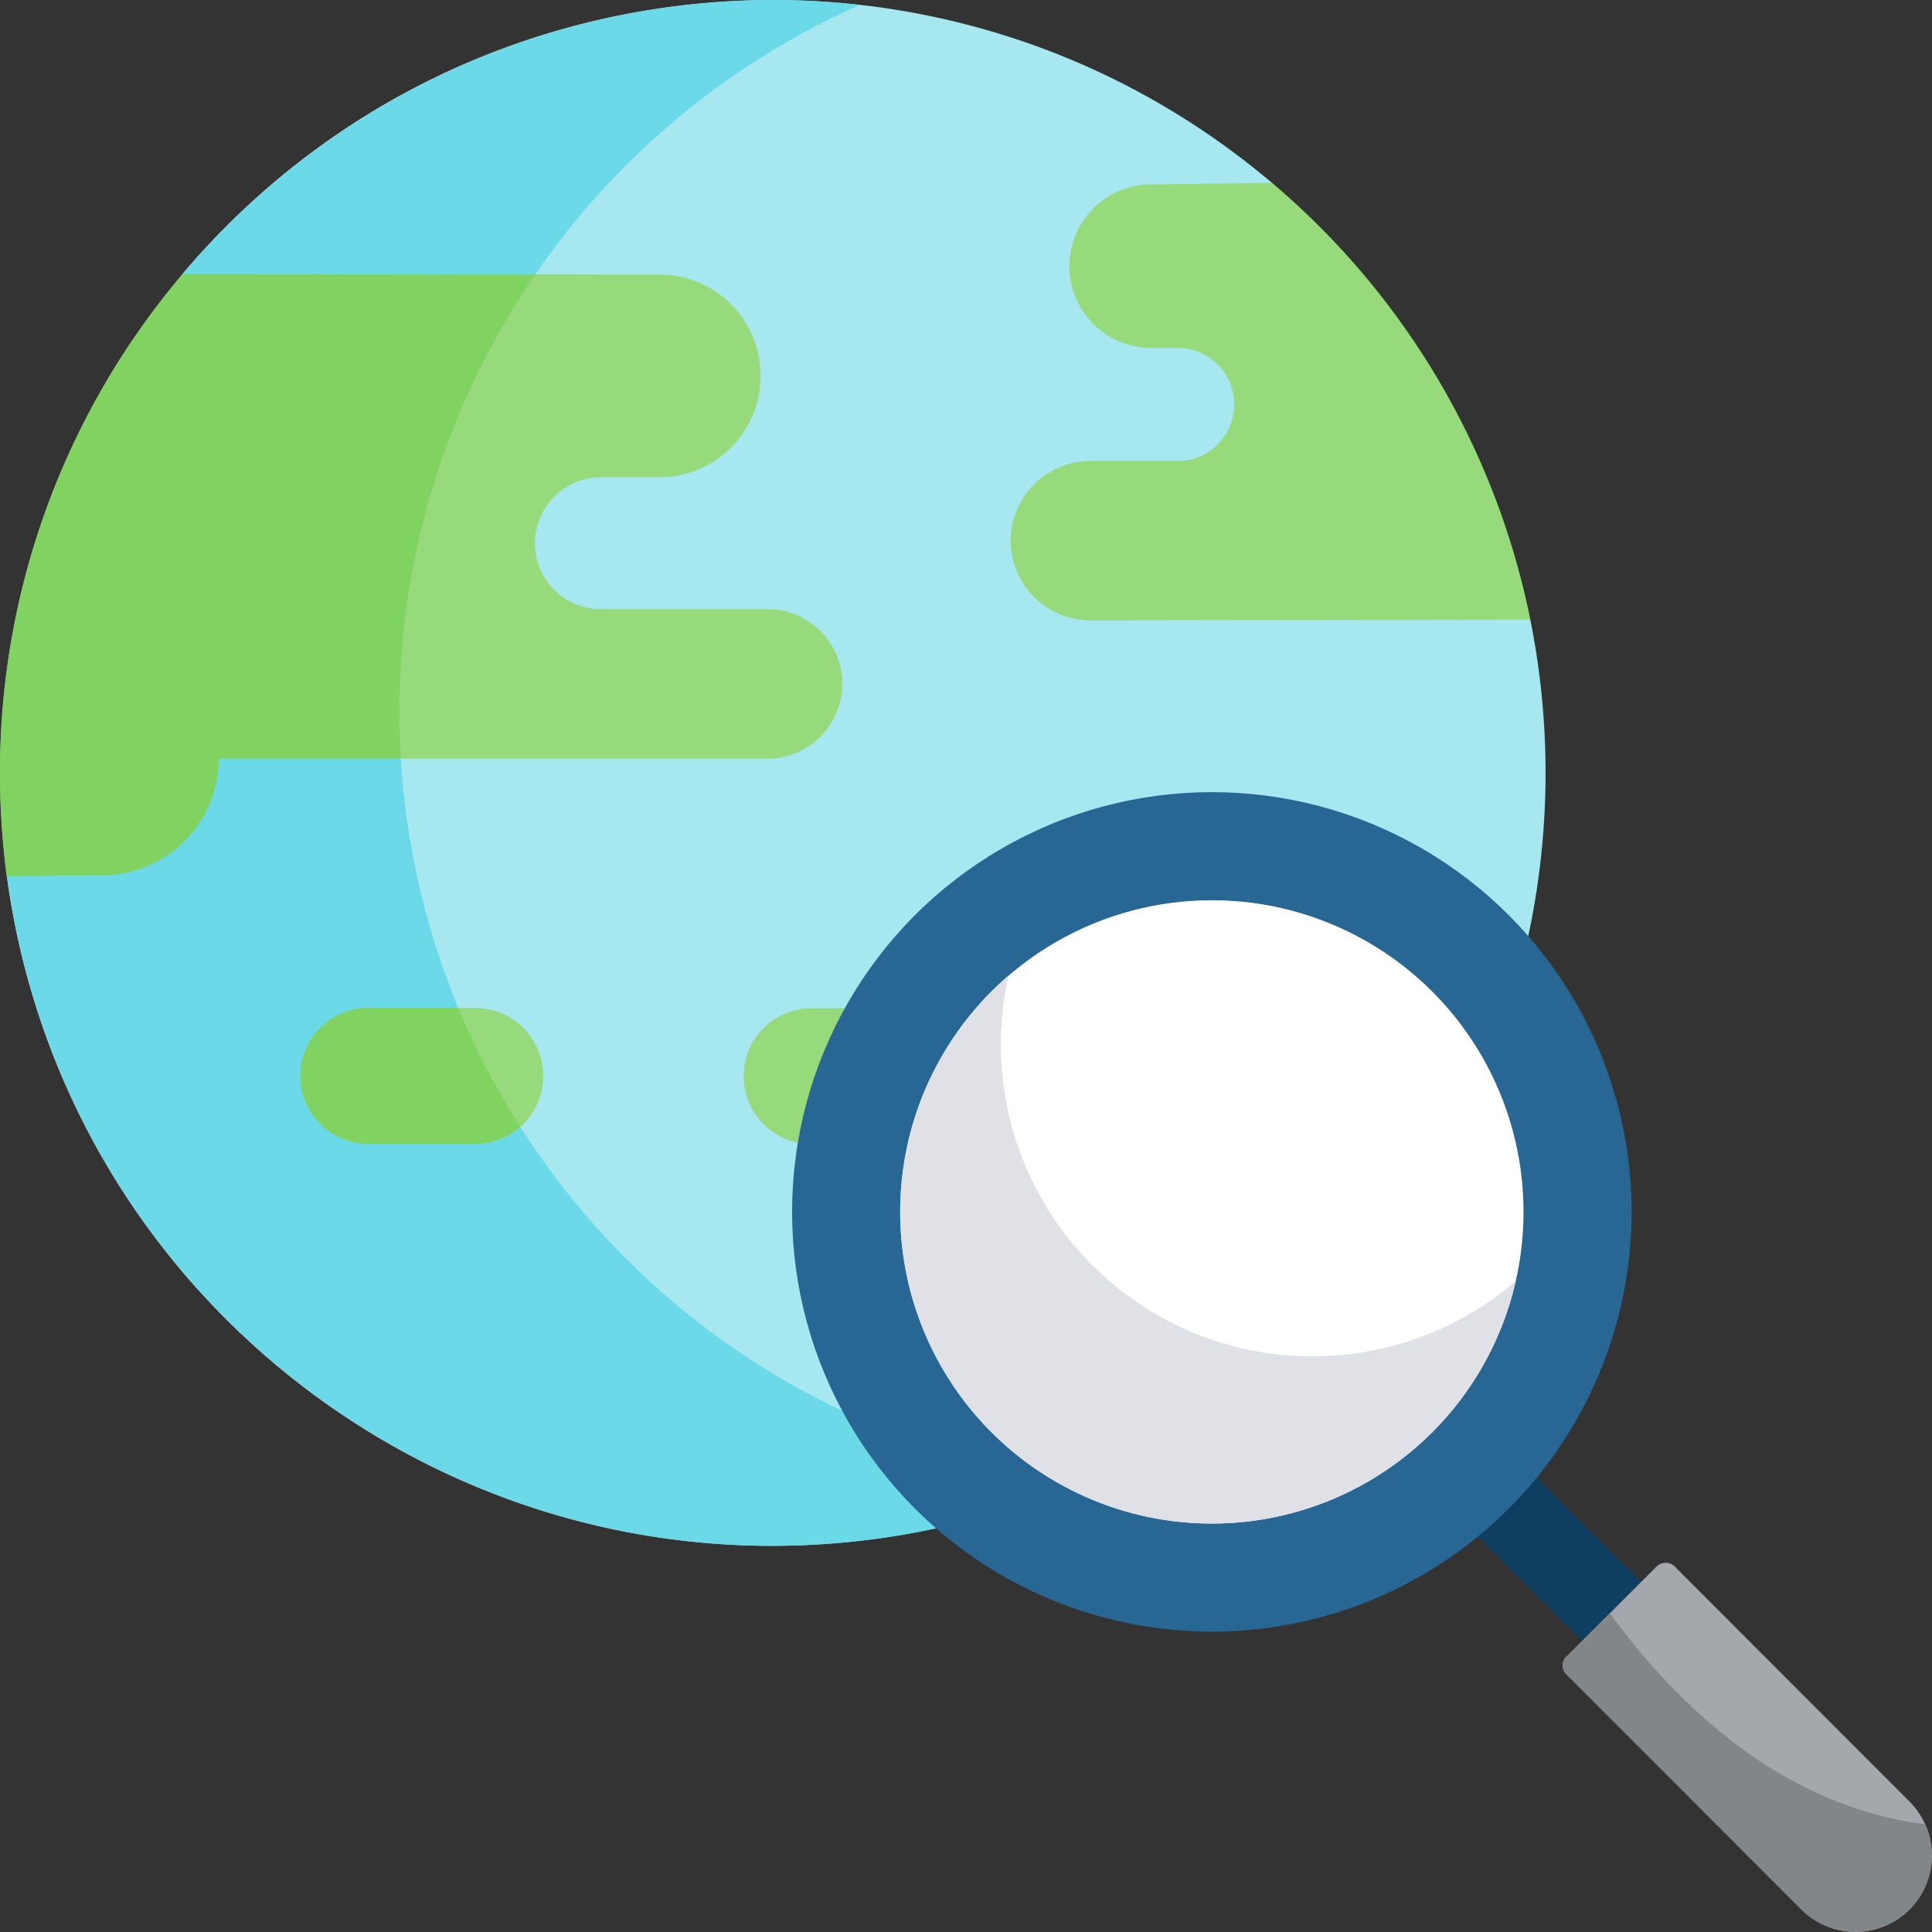
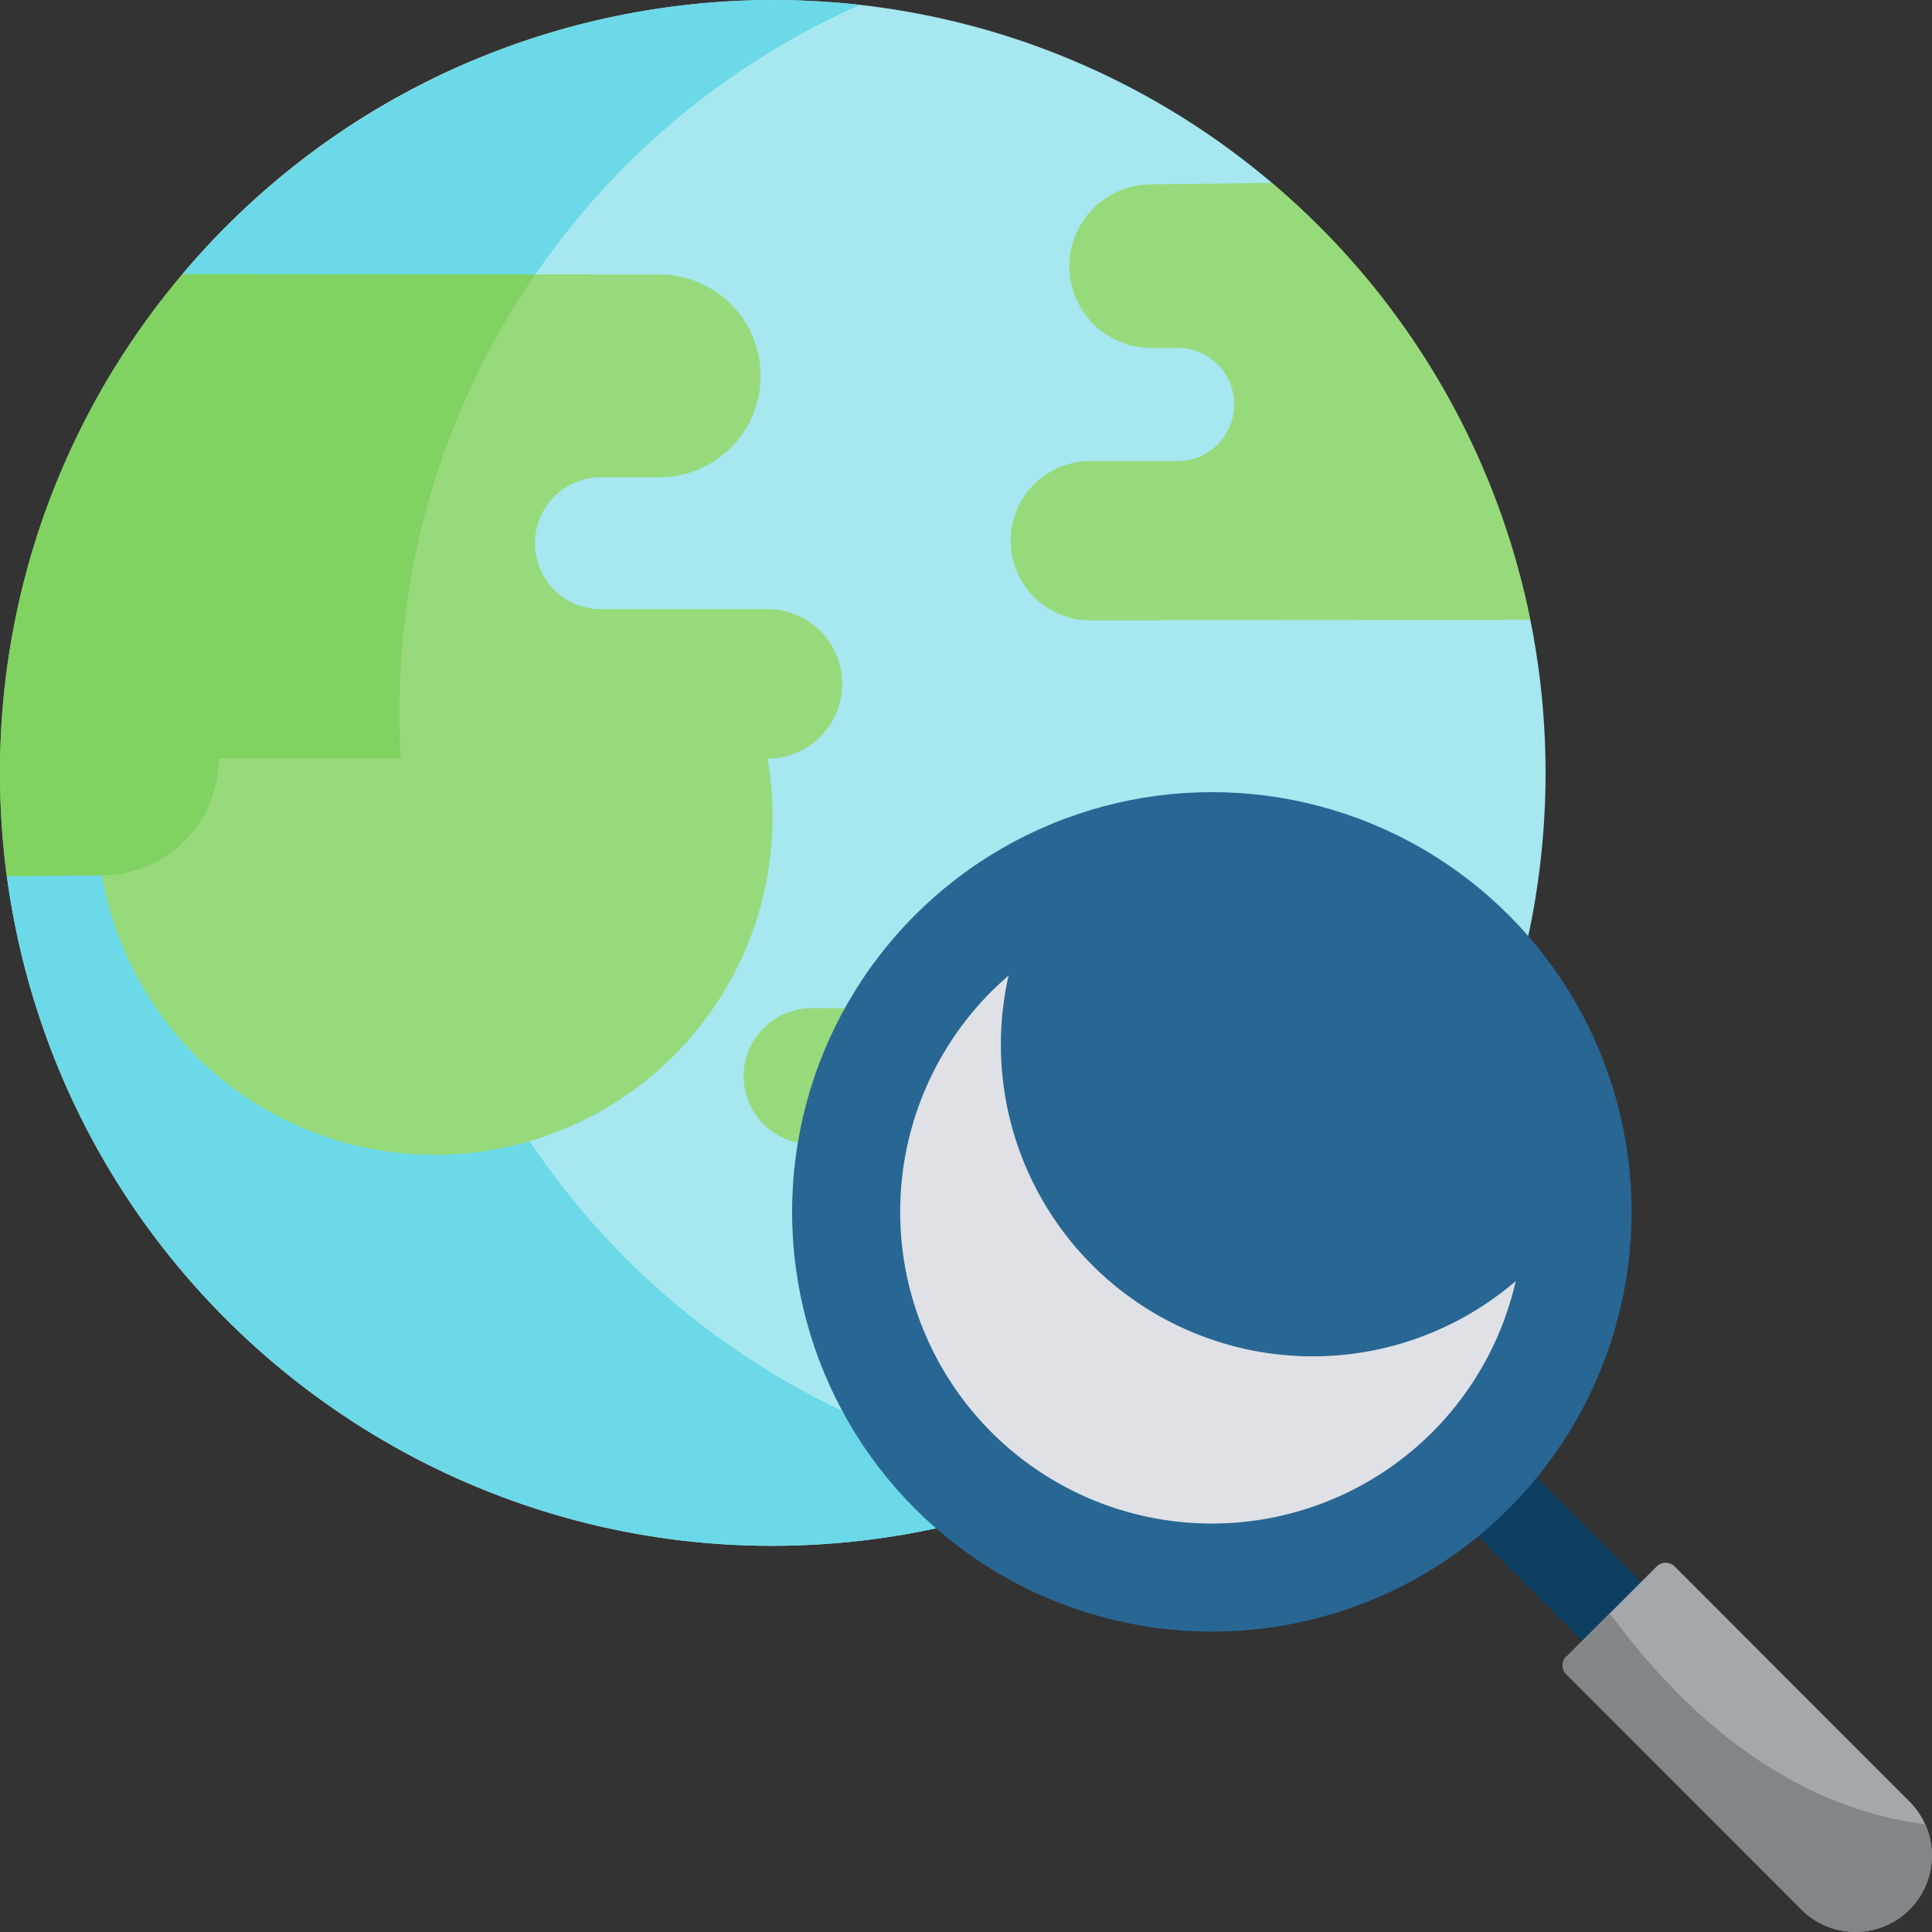
<svg xmlns="http://www.w3.org/2000/svg" id="Capa_1" data-name="Capa 1" viewBox="0 0 511.96 512">
  <rect x="0" y="0" width="511.96" height="512" fill="#333333" stroke="none" />
  <defs>
    <style>.cls-1{fill:#a6e7f0;}.cls-2{fill:#6bd9e7;}.cls-3{fill:#97da7b;}.cls-4{fill:#80d261;}.cls-5{fill:#0e3e60;}.cls-6{fill:#a4a7ac;}.cls-7{fill:#838688;}.cls-8{fill:#286693;}.cls-9{fill:#fff;}.cls-10{fill:#dfe1e6;}</style>
  </defs>
  <g id="Group_5422" data-name="Group 5422">
    <g id="earth">
      <path id="Path_24444" data-name="Path 24444" class="cls-1" d="M405.53,164.21l-8.44-4.91-46.76-48.53-13.26-62.3c-86.33-73.06-215.54-62.31-288.61,24l-.13.16,6,26.31L23,213.06,1.81,232.15C16.9,344.23,120,422.87,232.08,407.78a204.73,204.73,0,0,0,134.46-77.4l-3.66-6.3L382.63,276l17.13-8.38a206.14,206.14,0,0,0,5.77-103.35Z" transform="translate(0 0)" />
      <g id="Group_5414" data-name="Group 5414">
        <path id="Path_24445" data-name="Path 24445" class="cls-2" d="M107.66,216a208.46,208.46,0,0,1-1.81-27.35A205,205,0,0,1,227.87,1.3,205.23,205.23,0,0,0,48.34,72.65l6,26.31L23,213.06,1.81,232.15C17,344.3,120.18,422.91,232.33,407.75a205,205,0,0,0,55.24-15.58A204.91,204.91,0,0,1,107.66,216Z" transform="translate(0 0)" />
        <path id="Path_24446" data-name="Path 24446" class="cls-3" d="M138.65,272.37a18,18,0,0,1-12.74,30.75H97.58a18,18,0,0,1,0-36h28.33A18,18,0,0,1,138.65,272.37Z" transform="translate(0 0)" />
        <path id="Path_24447" data-name="Path 24447" class="cls-4" d="M97.58,303.11h28.33a17.9,17.9,0,0,0,11.93-4.52,203.93,203.93,0,0,1-16.42-31.5H97.58a18,18,0,1,0,0,36Z" transform="translate(0 0)" />
        <g id="Group_5413" data-name="Group 5413">
          <path id="Path_24448" data-name="Path 24448" class="cls-3" d="M399.76,267.57a204.12,204.12,0,0,1-33.23,62.82l-41.7-.81A19.63,19.63,0,0,1,305.2,310h0a6.84,6.84,0,0,0-6.84-6.84H215.07a18,18,0,0,1,0-36h0Z" transform="translate(0 0)" />
          <path id="Path_24449" data-name="Path 24449" class="cls-3" d="M405.53,164.22l-116.61.16a21.1,21.1,0,0,1,0-42.2h23.13a15,15,0,1,0,0-30h-7.48a21.66,21.66,0,0,1,0-43.31l32.5-.42A204.62,204.62,0,0,1,405.53,164.22Z" transform="translate(0 0)" />
-           <path id="Path_24450" data-name="Path 24450" class="cls-3" d="M217.38,167.2a19.82,19.82,0,0,1-14,33.83H57.93A30.89,30.89,0,0,1,27,231.93h0l-25.22.22A208.46,208.46,0,0,1,0,204.8,204,204,0,0,1,48.34,72.65l125.81.08a26.88,26.88,0,1,1,0,53.75H159.22a17.47,17.47,0,0,0,0,34.94h44.17a19.75,19.75,0,0,1,14,5.8Z" transform="translate(0 0)" />
+           <path id="Path_24450" data-name="Path 24450" class="cls-3" d="M217.38,167.2a19.82,19.82,0,0,1-14,33.83A30.89,30.89,0,0,1,27,231.93h0l-25.22.22A208.46,208.46,0,0,1,0,204.8,204,204,0,0,1,48.34,72.65l125.81.08a26.88,26.88,0,1,1,0,53.75H159.22a17.47,17.47,0,0,0,0,34.94h44.17a19.75,19.75,0,0,1,14,5.8Z" transform="translate(0 0)" />
        </g>
      </g>
      <path id="Path_24451" data-name="Path 24451" class="cls-4" d="M105.85,188.66a203.84,203.84,0,0,1,36-115.94l-93.47-.07A204,204,0,0,0,0,204.8a208.57,208.57,0,0,0,1.81,27.35L27,231.93A30.89,30.89,0,0,0,57.93,201h48.29q-.37-6.14-.37-12.36Z" transform="translate(0 0)" />
    </g>
    <g id="magnifier">
      <path id="Path_24461" data-name="Path 24461" class="cls-5" d="M434.87,419.21l-32.29-32.29L387,402.54l32.29,32.29Z" transform="translate(0 0)" />
      <g id="Group_5415" data-name="Group 5415">
        <path id="Path_24462" data-name="Path 24462" class="cls-6" d="M415.08,439,439,415.1a3.38,3.38,0,0,1,4.77,0h0L506,477.39A20.26,20.26,0,0,1,506,506l0,0h0a20.27,20.27,0,0,1-28.65,0l0,0-62.27-62.32a3.37,3.37,0,0,1,0-4.77Z" transform="translate(0 0)" />
      </g>
      <g id="Group_5416" data-name="Group 5416">
        <path id="Path_24463" data-name="Path 24463" class="cls-7" d="M415.12,443.75,477.39,506a20.24,20.24,0,0,0,32.79-22.58c-43.27-5.49-71.33-39.26-83.6-55.92L415.12,439a3.36,3.36,0,0,0,0,4.73Z" transform="translate(0 0)" />
      </g>
      <ellipse id="Ellipse_1131" data-name="Ellipse 1131" class="cls-8" cx="321.13" cy="321.14" rx="111.23" ry="111.23" />
      <g id="Group_5417" data-name="Group 5417">
-         <circle id="Ellipse_1132" data-name="Ellipse 1132" class="cls-9" cx="321.13" cy="321.14" r="82.59" />
-       </g>
+         </g>
      <g id="Group_5418" data-name="Group 5418">
        <path id="Path_24464" data-name="Path 24464" class="cls-10" d="M262.74,379.54a82.58,82.58,0,0,0,138.91-40.06,82.61,82.61,0,0,1-134.37-81c-1.54,1.37-3.07,2.77-4.54,4.22A82.61,82.61,0,0,0,262.74,379.54Z" transform="translate(0 0)" />
      </g>
    </g>
  </g>
</svg>